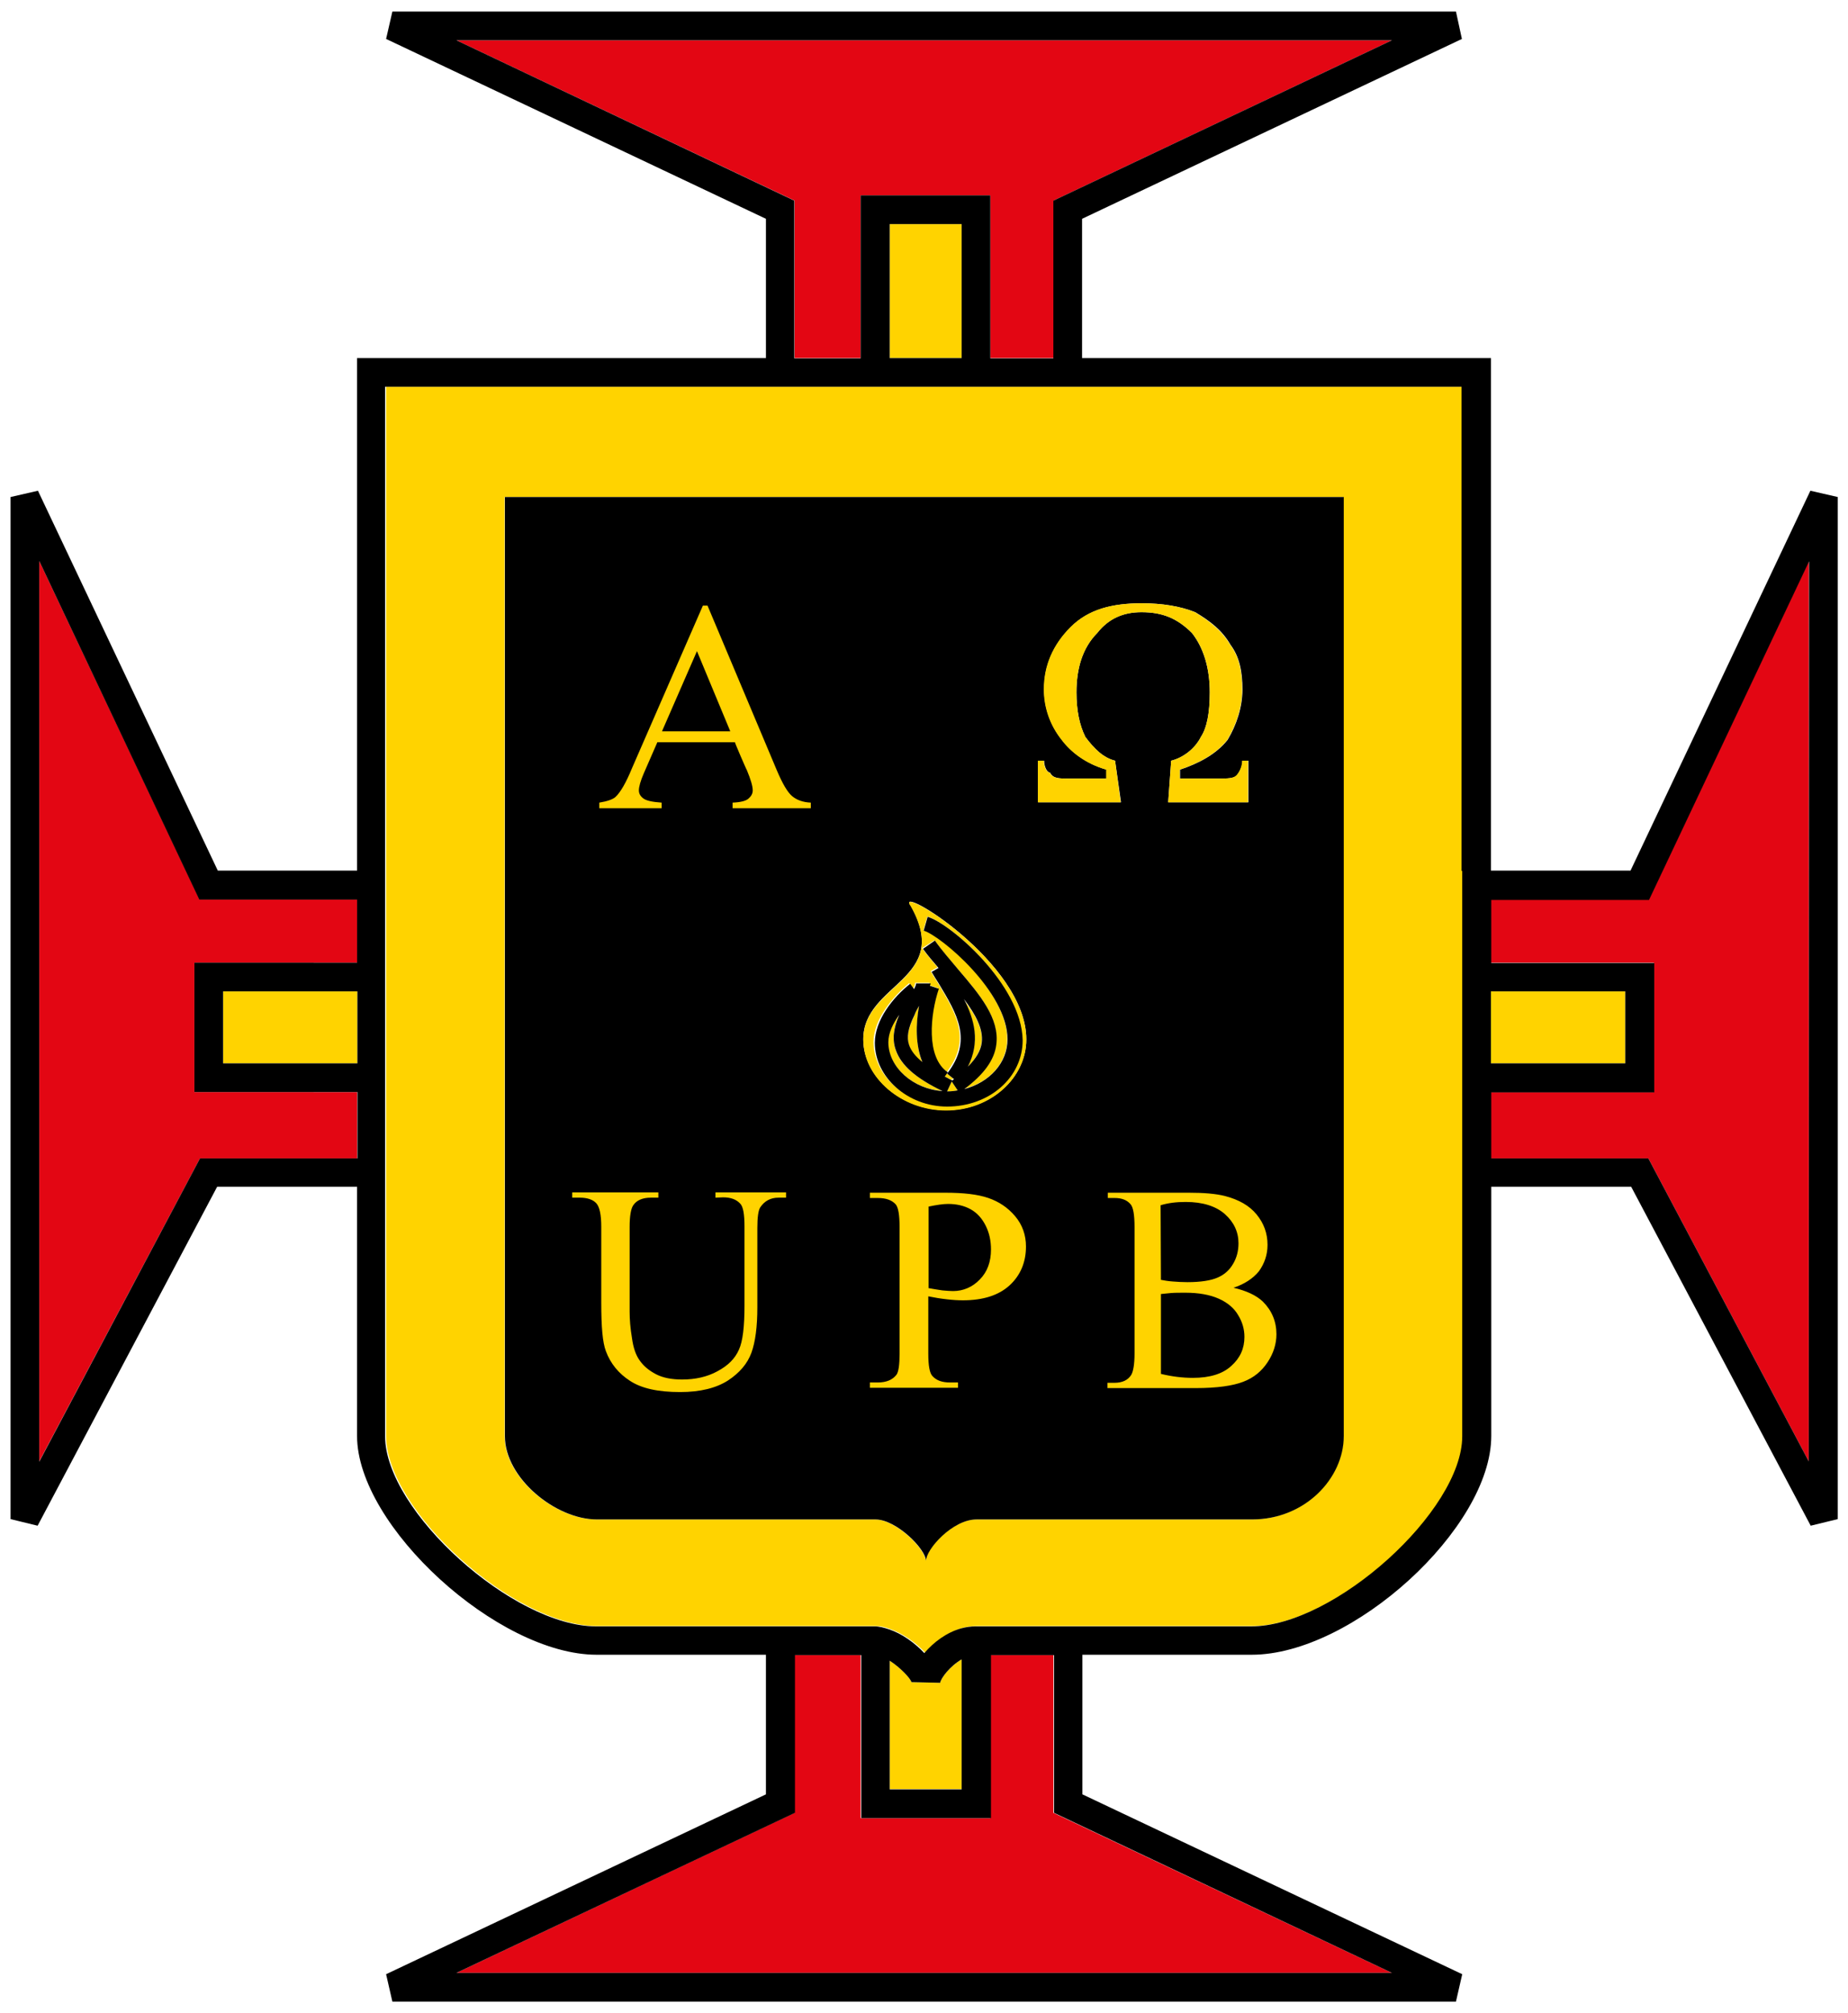
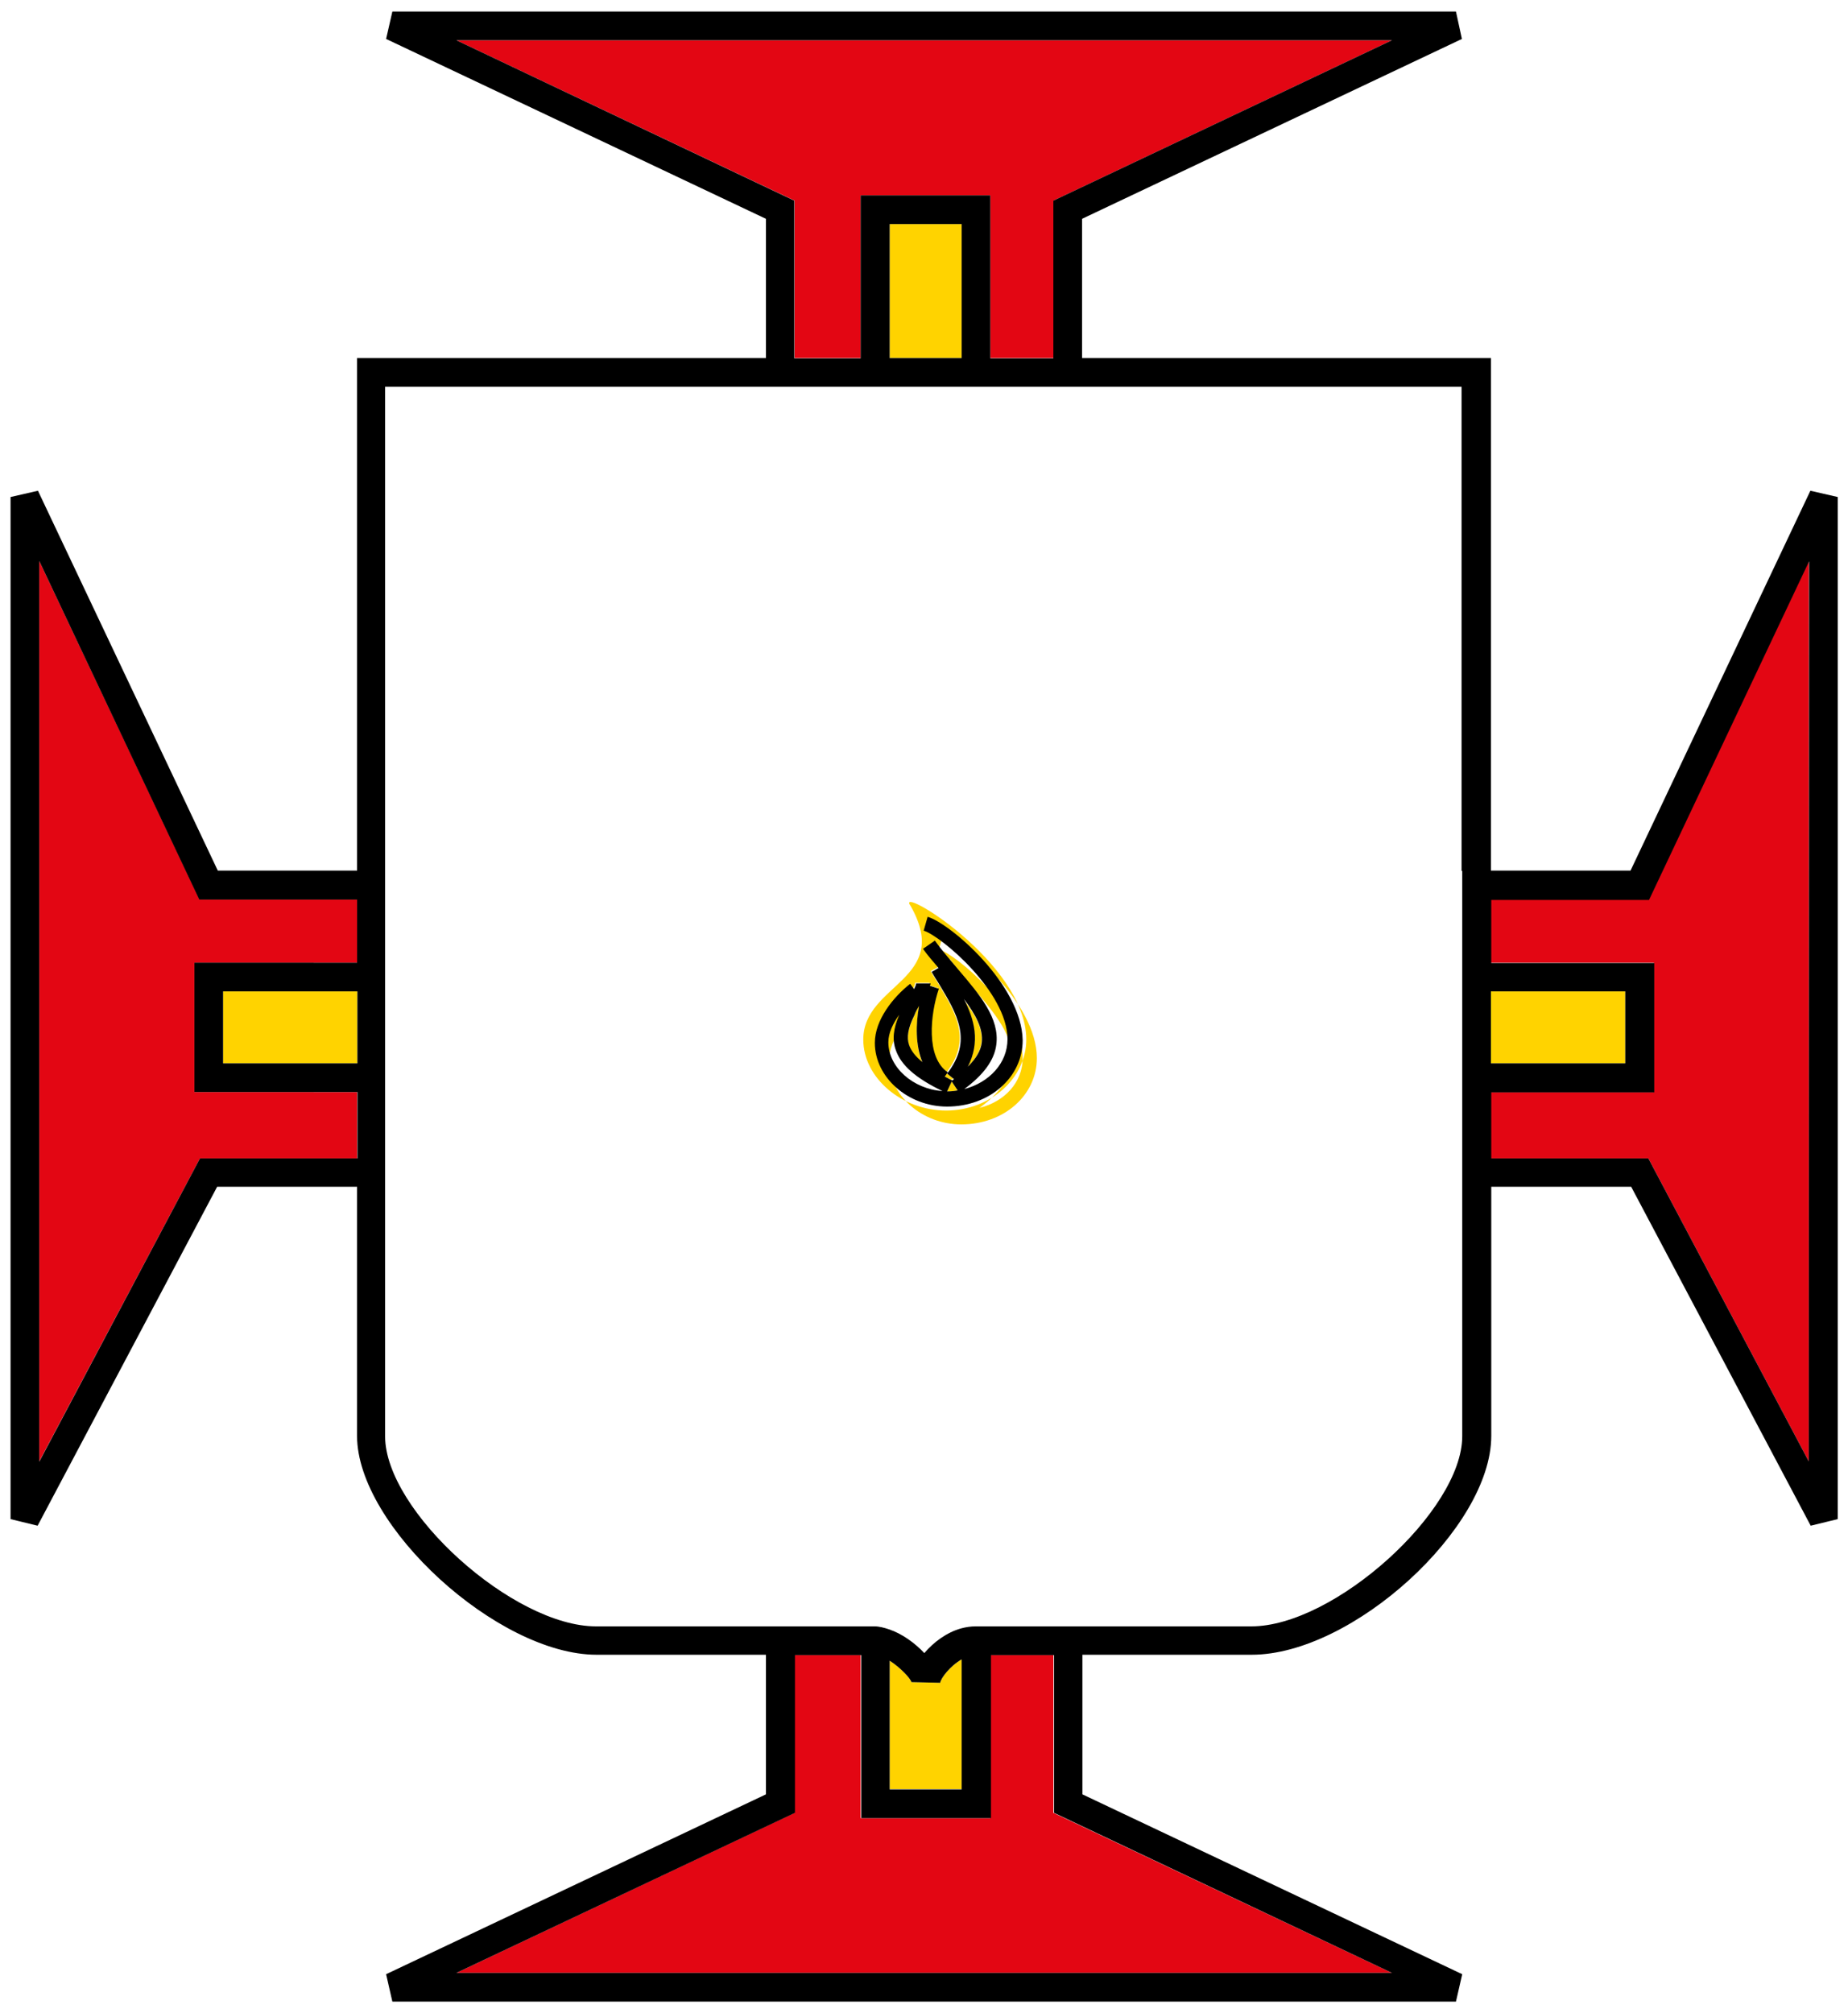
<svg xmlns="http://www.w3.org/2000/svg" version="1.1" id="Capa_1" x="0" y="0" viewBox="0 0 56 61" xml:space="preserve">
  <style>.st0{fill:#ffd300}</style>
  <path class="st0" d="M26.96 6.79h2.18v4.06h-2.18V6.79zm2.18 47.43v-3.94c-.35.2-.63.57-.65.71l-.87-.02c-.04-.13-.35-.45-.66-.65v3.89h2.18v.01zm16.04-24.18h4.07v2.18h-4.07v-2.18zm-38.42 0h4.07v2.18H6.76v-2.18z" />
  <path d="M13.83 1.22l10.25 4.86v4.77h2V5.92h3.93v4.93h1.91V6.08l10.26-4.86H13.83zm18.09 53.71v-4.78h-1.91v4.94h-3.93v-4.94h-2v4.78l-10.25 4.85h28.35l-10.26-4.85zM6.05 27.26L1.19 17v27.28l4.87-9.18h4.76v-2.01H5.89v-3.92h4.93v-1.91H6.05zm43.91 0h-4.78v1.91h4.94v3.92h-4.94v2.01h4.77l4.86 9.18V17l-4.85 10.26z" fill="#e30613" />
-   <path class="st0" d="M32.79 11.72H11.7v31.79c0 2.26 3.88 5.76 6.39 5.76h8.44c.14 0 .29.03.44.09.38.13.78.41 1.07.72.28-.33.68-.62 1.12-.75.14-.04.29-.06.44-.06h8.35c2.51 0 6.39-3.5 6.39-5.76V11.72H32.79zm7.92 31.8c0 1.26-1.17 2.52-2.78 2.52h-8.35c-.72 0-1.53.9-1.53 1.26 0-.36-.9-1.26-1.53-1.26h-8.44c-1.26 0-2.79-1.26-2.79-2.52V15.06H40.7v28.46h.01z" />
  <path d="M54.86 14.87l-5.45 11.51h-4.23V10.85H32.79V6.63L44.3 1.18l-.18-.83H11.89l-.19.83 11.51 5.45v4.22H10.82v15.53H6.6L1.15 14.87l-.83.19v30.97l.82.2 5.44-10.27h4.24v7.55c0 2.73 4.27 6.63 7.26 6.63h5.13v4.23L11.7 59.82l.19.83h32.23l.19-.83-11.51-5.45v-4.23h5.13c3.05 0 7.26-3.84 7.26-6.63v-7.55h4.24l5.44 10.27.82-.2V15.06l-.83-.19zM10.82 32.22H6.76v-2.18h4.07v2.18h-.01zm0-4.34v1.29H5.89v3.92h4.94v2.01H6.06l-4.87 9.19V17l4.85 10.26h4.78v.62zm3.01-26.66h28.35L31.92 6.08v4.78h-1.91V5.92h-3.93v4.94h-2.01V6.08L13.83 1.22zm15.31 5.57v4.06h-2.18V6.79h2.18zm13.04 52.99H13.83l10.26-4.85v-4.78h2.01v4.94h3.93v-4.94h1.91v4.78l10.24 4.85zm-15.22-9.46c.31.2.62.52.66.65l.87.02c.02-.14.3-.51.65-.71v3.94h-2.18v-3.9zm17.35-23.93v17.13c0 2.26-3.88 5.76-6.39 5.76h-8.35c-.15 0-.29.02-.44.06-.44.12-.84.42-1.12.75-.29-.31-.68-.59-1.07-.72-.15-.05-.3-.09-.44-.09h-8.44c-2.51 0-6.39-3.5-6.39-5.76v-31.8h32.62v14.67h.02zm.87 3.65h4.07v2.18h-4.07v-2.18zm9.63 14.24l-4.86-9.18h-4.76v-2h4.94v-3.92h-4.94v-1.91h4.78l4.85-10.26-.01 27.27z" />
-   <path d="M15.3 43.52c0 1.26 1.53 2.52 2.79 2.52h8.44c.63 0 1.53.9 1.53 1.26 0-.36.81-1.26 1.53-1.26h8.35c1.62 0 2.78-1.26 2.78-2.52V15.06H15.3v28.46zm16.16-20.47h.18c0 .18.09.36.18.36.09.18.27.18.54.18h1.17v-.27c-.63-.18-1.08-.54-1.35-.9-.36-.45-.54-.99-.54-1.53 0-.72.27-1.35.81-1.89.54-.54 1.26-.72 2.15-.72.63 0 1.17.09 1.62.27.45.27.81.54 1.07.99.27.36.36.81.36 1.35s-.18 1.08-.45 1.53c-.36.45-.9.72-1.44.9v.27h1.17c.27 0 .45 0 .54-.09.09-.09.18-.27.18-.45h.18v1.26H35.4l.09-1.26c.36-.09.72-.36.9-.72.18-.27.27-.72.27-1.35 0-.72-.18-1.34-.54-1.8-.45-.45-.9-.63-1.53-.63-.54 0-.99.18-1.34.63-.45.45-.63 1.08-.63 1.8 0 .54.09.99.27 1.35.27.36.54.63.9.72l.18 1.26h-2.51v-1.26c.01 0 0 0 0 0zm-3.86 4.4c-.54-.72 3.5 1.71 3.5 4.04 0 1.17-1.08 2.15-2.43 2.15-1.34 0-2.51-.99-2.51-2.15 0-1.71 2.7-1.8 1.44-4.04z" />
  <path class="st0" d="M28.7 33.07c.11 0 .22-.01.32-.03l-.18-.27-.14.3z" />
-   <path class="st0" d="M28.67 33.65c1.35 0 2.43-.99 2.43-2.15 0-2.34-4.04-4.76-3.5-4.04 1.26 2.24-1.44 2.34-1.44 4.04 0 1.16 1.17 2.15 2.51 2.15zm-1.12-3.86l.12.16c.04-.06.06-.12.06-.17h.44c0 .03-.01.04-.02.07l.27.09c-.26.77-.4 2.08.27 2.53l-.09.13c.08.04.14.08.23.12.02-.01.03-.02.05-.04l-.21-.17c.79-1.01.3-1.81-.26-2.74-.07-.11-.14-.23-.21-.34l.21-.12c-.16-.19-.32-.38-.47-.58l.38-.24c.21.3.47.6.71.88.65.76 1.26 1.47 1.15 2.28-.06.48-.39.92-.97 1.34.77-.19 1.31-.78 1.31-1.51 0-1.45-2.02-3.15-2.54-3.29l.12-.42c.67.19 2.85 2.05 2.85 3.71 0 1.13-1 2.01-2.29 2.01-1.19 0-2.19-.88-2.19-1.93.01-.67.57-1.35 1.08-1.77z" />
+   <path class="st0" d="M28.67 33.65c1.35 0 2.43-.99 2.43-2.15 0-2.34-4.04-4.76-3.5-4.04 1.26 2.24-1.44 2.34-1.44 4.04 0 1.16 1.17 2.15 2.51 2.15zm-1.12-3.86l.12.16c.04-.06.06-.12.06-.17h.44c0 .03-.01.04-.02.07l.27.09c-.26.77-.4 2.08.27 2.53l-.09.13c.08.04.14.08.23.12.02-.01.03-.02.05-.04l-.21-.17c.79-1.01.3-1.81-.26-2.74-.07-.11-.14-.23-.21-.34l.21-.12l.38-.24c.21.3.47.6.71.88.65.76 1.26 1.47 1.15 2.28-.06.48-.39.92-.97 1.34.77-.19 1.31-.78 1.31-1.51 0-1.45-2.02-3.15-2.54-3.29l.12-.42c.67.19 2.85 2.05 2.85 3.71 0 1.13-1 2.01-2.29 2.01-1.19 0-2.19-.88-2.19-1.93.01-.67.57-1.35 1.08-1.77z" />
  <path class="st0" d="M29.32 32.33c.24-.24.39-.49.42-.73.06-.42-.19-.86-.54-1.31.33.62.5 1.29.12 2.04zm-1.47-1.84c-.05.08-.1.17-.14.28-.2.4-.24.67-.16.92.06.17.19.34.4.51-.21-.52-.19-1.16-.1-1.71z" />
-   <path class="st0" d="M27.14 31.82c-.11-.32-.07-.67.1-1.08-.19.26-.33.55-.33.83 0 .76.75 1.42 1.63 1.48-.8-.39-1.24-.77-1.4-1.23z" />
  <path d="M28.11 27.78l-.12.42c.51.15 2.54 1.85 2.54 3.29 0 .72-.55 1.31-1.31 1.51.58-.43.91-.87.97-1.34.11-.8-.5-1.52-1.15-2.28-.24-.29-.5-.58-.71-.88l-.36.25c.14.2.31.39.47.58l-.21.12c.07.12.14.23.21.34.56.93 1.05 1.73.26 2.74l.21.17c-.02.01-.03.02-.05.04-.09-.04-.15-.08-.23-.12l.09-.13c-.67-.45-.53-1.76-.27-2.53l-.27-.09c0-.02.02-.04.02-.07h-.44c0 .05-.03.1-.06.17l-.12-.16c-.52.41-1.07 1.1-1.07 1.79 0 1.04 1 1.93 2.19 1.93 1.28 0 2.29-.88 2.29-2.01-.03-1.69-2.21-3.55-2.88-3.74zm-.4 2.98c.04-.11.09-.19.14-.28-.1.55-.11 1.19.1 1.7-.21-.17-.34-.34-.4-.51-.08-.23-.04-.51.16-.91zm-.79.82c0-.28.14-.57.33-.83-.18.41-.22.76-.1 1.08.16.45.6.84 1.41 1.23-.89-.06-1.64-.72-1.64-1.48zm1.78 1.49l.14-.3.18.27c-.1.02-.21.03-.32.03zm1.05-1.48c-.03.25-.18.49-.42.73.38-.75.2-1.42-.12-2.05.35.47.59.9.54 1.32z" />
-   <path class="st0" d="M33.79 23.05c-.36-.09-.63-.36-.9-.72-.18-.36-.27-.81-.27-1.35 0-.72.18-1.34.63-1.8.36-.45.81-.63 1.34-.63.63 0 1.08.18 1.53.63.36.45.54 1.08.54 1.8 0 .63-.09 1.08-.27 1.35-.18.36-.54.63-.9.72l-.09 1.26h2.42v-1.26h-.18c0 .18-.09.36-.18.45-.09.09-.27.09-.54.09h-1.17v-.27c.54-.18 1.08-.45 1.44-.9.27-.45.45-.99.45-1.53s-.09-.99-.36-1.35c-.27-.45-.63-.72-1.07-.99-.45-.18-.99-.27-1.62-.27-.89 0-1.61.18-2.15.72-.54.54-.81 1.17-.81 1.89 0 .54.18 1.08.54 1.53.27.36.72.72 1.35.9v.27h-1.17c-.27 0-.45 0-.54-.18-.09 0-.18-.18-.18-.36h-.18v1.26h2.51l-.17-1.26z" />
-   <path d="M22.27 22.49h-2.35l-.41.94c-.1.23-.15.41-.15.52 0 .09.04.17.13.24.09.07.27.11.56.13v.17h-1.89v-.17c.25-.04.41-.1.49-.17.15-.14.32-.43.5-.87l2.15-4.93h.14l2.1 4.99c.17.4.32.66.46.78s.33.19.57.2v.17H22.2v-.17c.24-.01.4-.05.48-.12.08-.07.13-.15.13-.25 0-.13-.06-.33-.18-.62-.01 0-.37-.84-.36-.84zm-.14-.33l-1.01-2.43-1.06 2.43h2.07zm-.45 14.13v-.16h2.14v.16h-.23c-.24 0-.42.1-.55.29-.06.09-.09.3-.09.63v2.4c0 .59-.06 1.05-.18 1.38s-.36.61-.71.84c-.36.23-.84.35-1.45.35-.67 0-1.17-.11-1.52-.34-.34-.22-.59-.52-.73-.9-.1-.26-.14-.74-.14-1.46v-2.31c0-.36-.05-.6-.15-.71s-.27-.17-.5-.17h-.23v-.16h2.61v.16h-.23c-.25 0-.43.08-.53.23-.07.1-.11.32-.11.65v2.58c0 .23.02.49.07.79.04.3.12.53.24.69.12.17.28.3.49.41s.48.16.79.16c.4 0 .76-.08 1.07-.25.32-.17.53-.38.65-.65.12-.26.17-.71.17-1.34v-2.4c0-.37-.04-.6-.13-.69-.12-.13-.29-.19-.52-.19l-.23.01zm6.45 2.99v1.73c0 .37.04.6.13.69.12.13.29.19.53.19h.24v.16h-2.67v-.16h.24c.26 0 .45-.08.57-.24.06-.09.09-.3.09-.64v-3.83c0-.37-.04-.6-.12-.69-.12-.13-.3-.19-.54-.19h-.24v-.16h2.28c.56 0 .99.05 1.31.16s.59.29.81.55.33.57.33.92c0 .48-.17.88-.5 1.18s-.8.45-1.41.45c-.15 0-.31-.01-.48-.03-.19-.02-.37-.05-.57-.09zm0-.25c.16.03.3.05.43.07.12.01.23.02.32.02.31 0 .59-.12.81-.35.23-.23.34-.54.34-.91 0-.26-.05-.5-.16-.72s-.26-.39-.46-.5c-.2-.11-.43-.16-.68-.16-.15 0-.35.03-.59.08v2.47h-.01zm9.25-.01c.39.09.69.23.89.42.27.27.41.6.41.99 0 .29-.09.58-.27.85-.18.27-.42.47-.74.59-.31.12-.79.19-1.43.19h-2.68v-.16h.21c.24 0 .41-.08.51-.24.06-.1.1-.32.1-.65v-3.83c0-.37-.04-.6-.12-.69-.11-.13-.27-.19-.48-.19h-.21v-.16h2.45c.46 0 .82.03 1.1.1.42.11.74.29.96.56.22.27.33.57.33.92 0 .3-.09.56-.26.8-.18.22-.44.39-.77.5zm-2.2-.24c.1.02.22.04.36.05.13.01.28.02.44.02.41 0 .72-.05.92-.14.21-.09.36-.23.47-.42s.16-.39.16-.62c0-.34-.14-.64-.41-.88-.27-.24-.67-.37-1.19-.37-.28 0-.53.03-.76.1l.01 2.26zm0 2.85c.33.08.65.12.97.12.51 0 .9-.12 1.16-.36.27-.24.4-.53.4-.88 0-.23-.06-.45-.19-.66-.12-.21-.32-.38-.59-.5-.27-.12-.61-.18-1.01-.18-.17 0-.32 0-.44.01s-.22.02-.3.03v2.42z" fill-rule="evenodd" clip-rule="evenodd" fill="#ffd300" />
</svg>